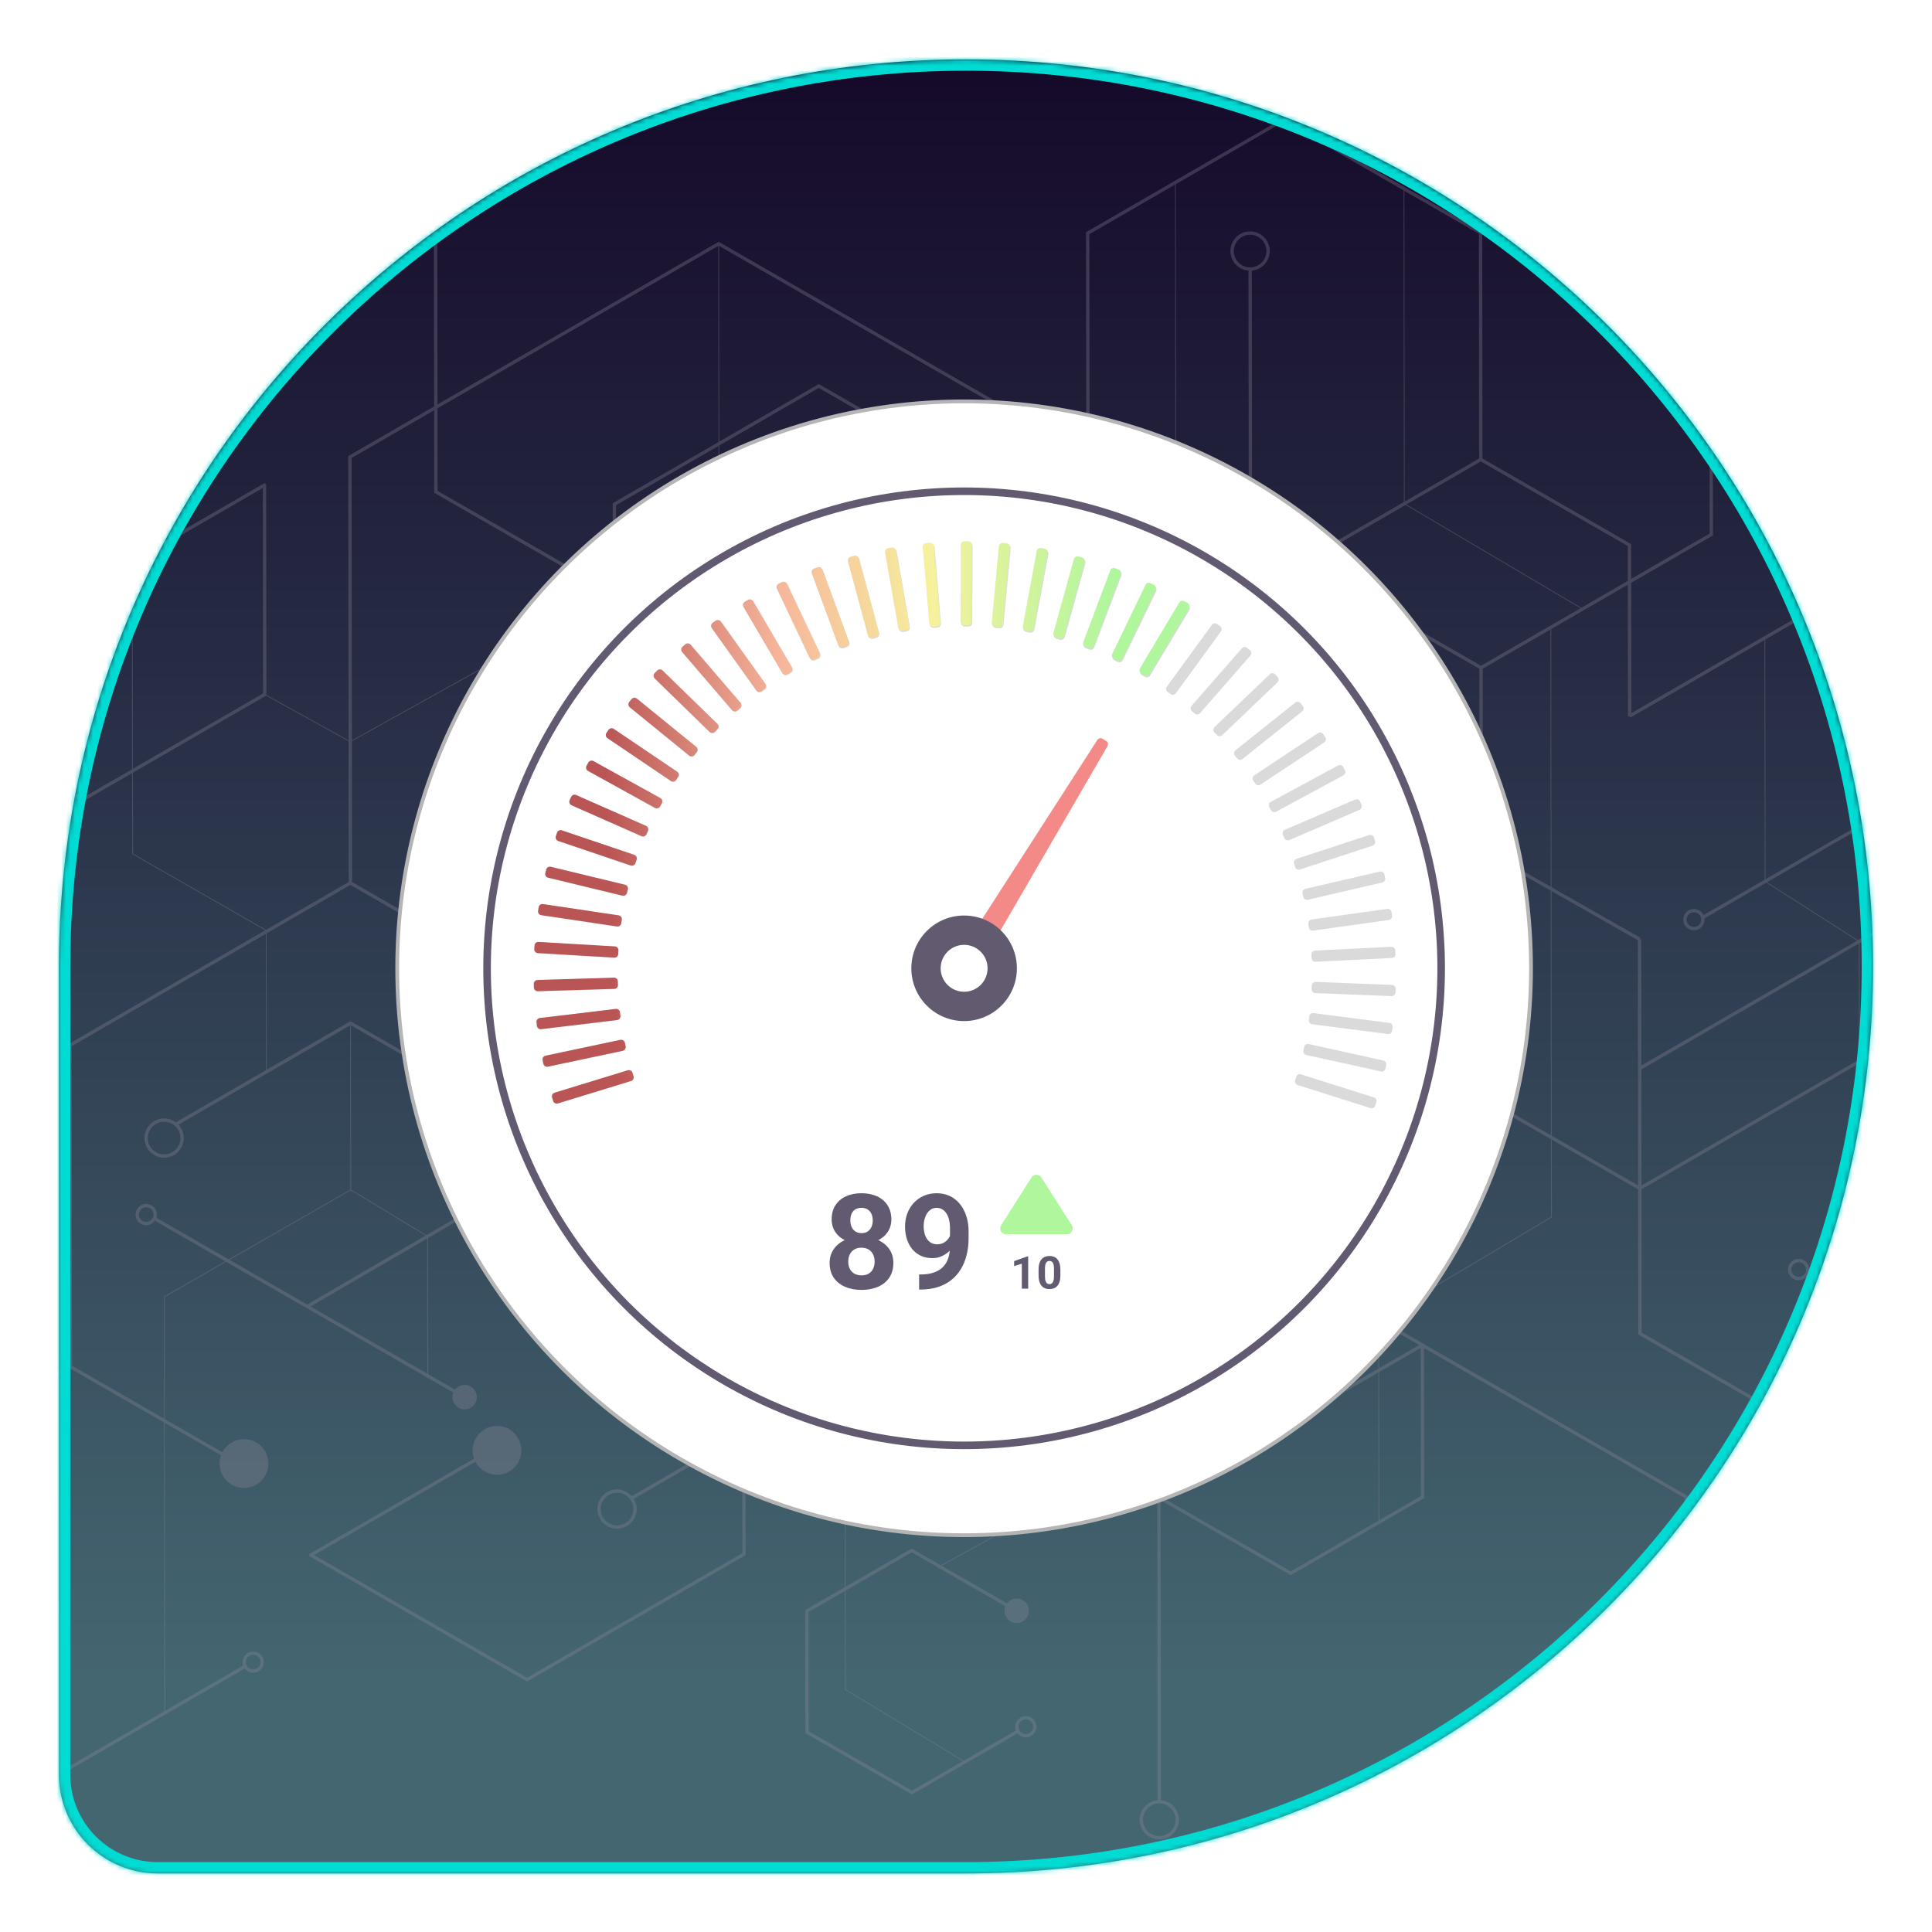
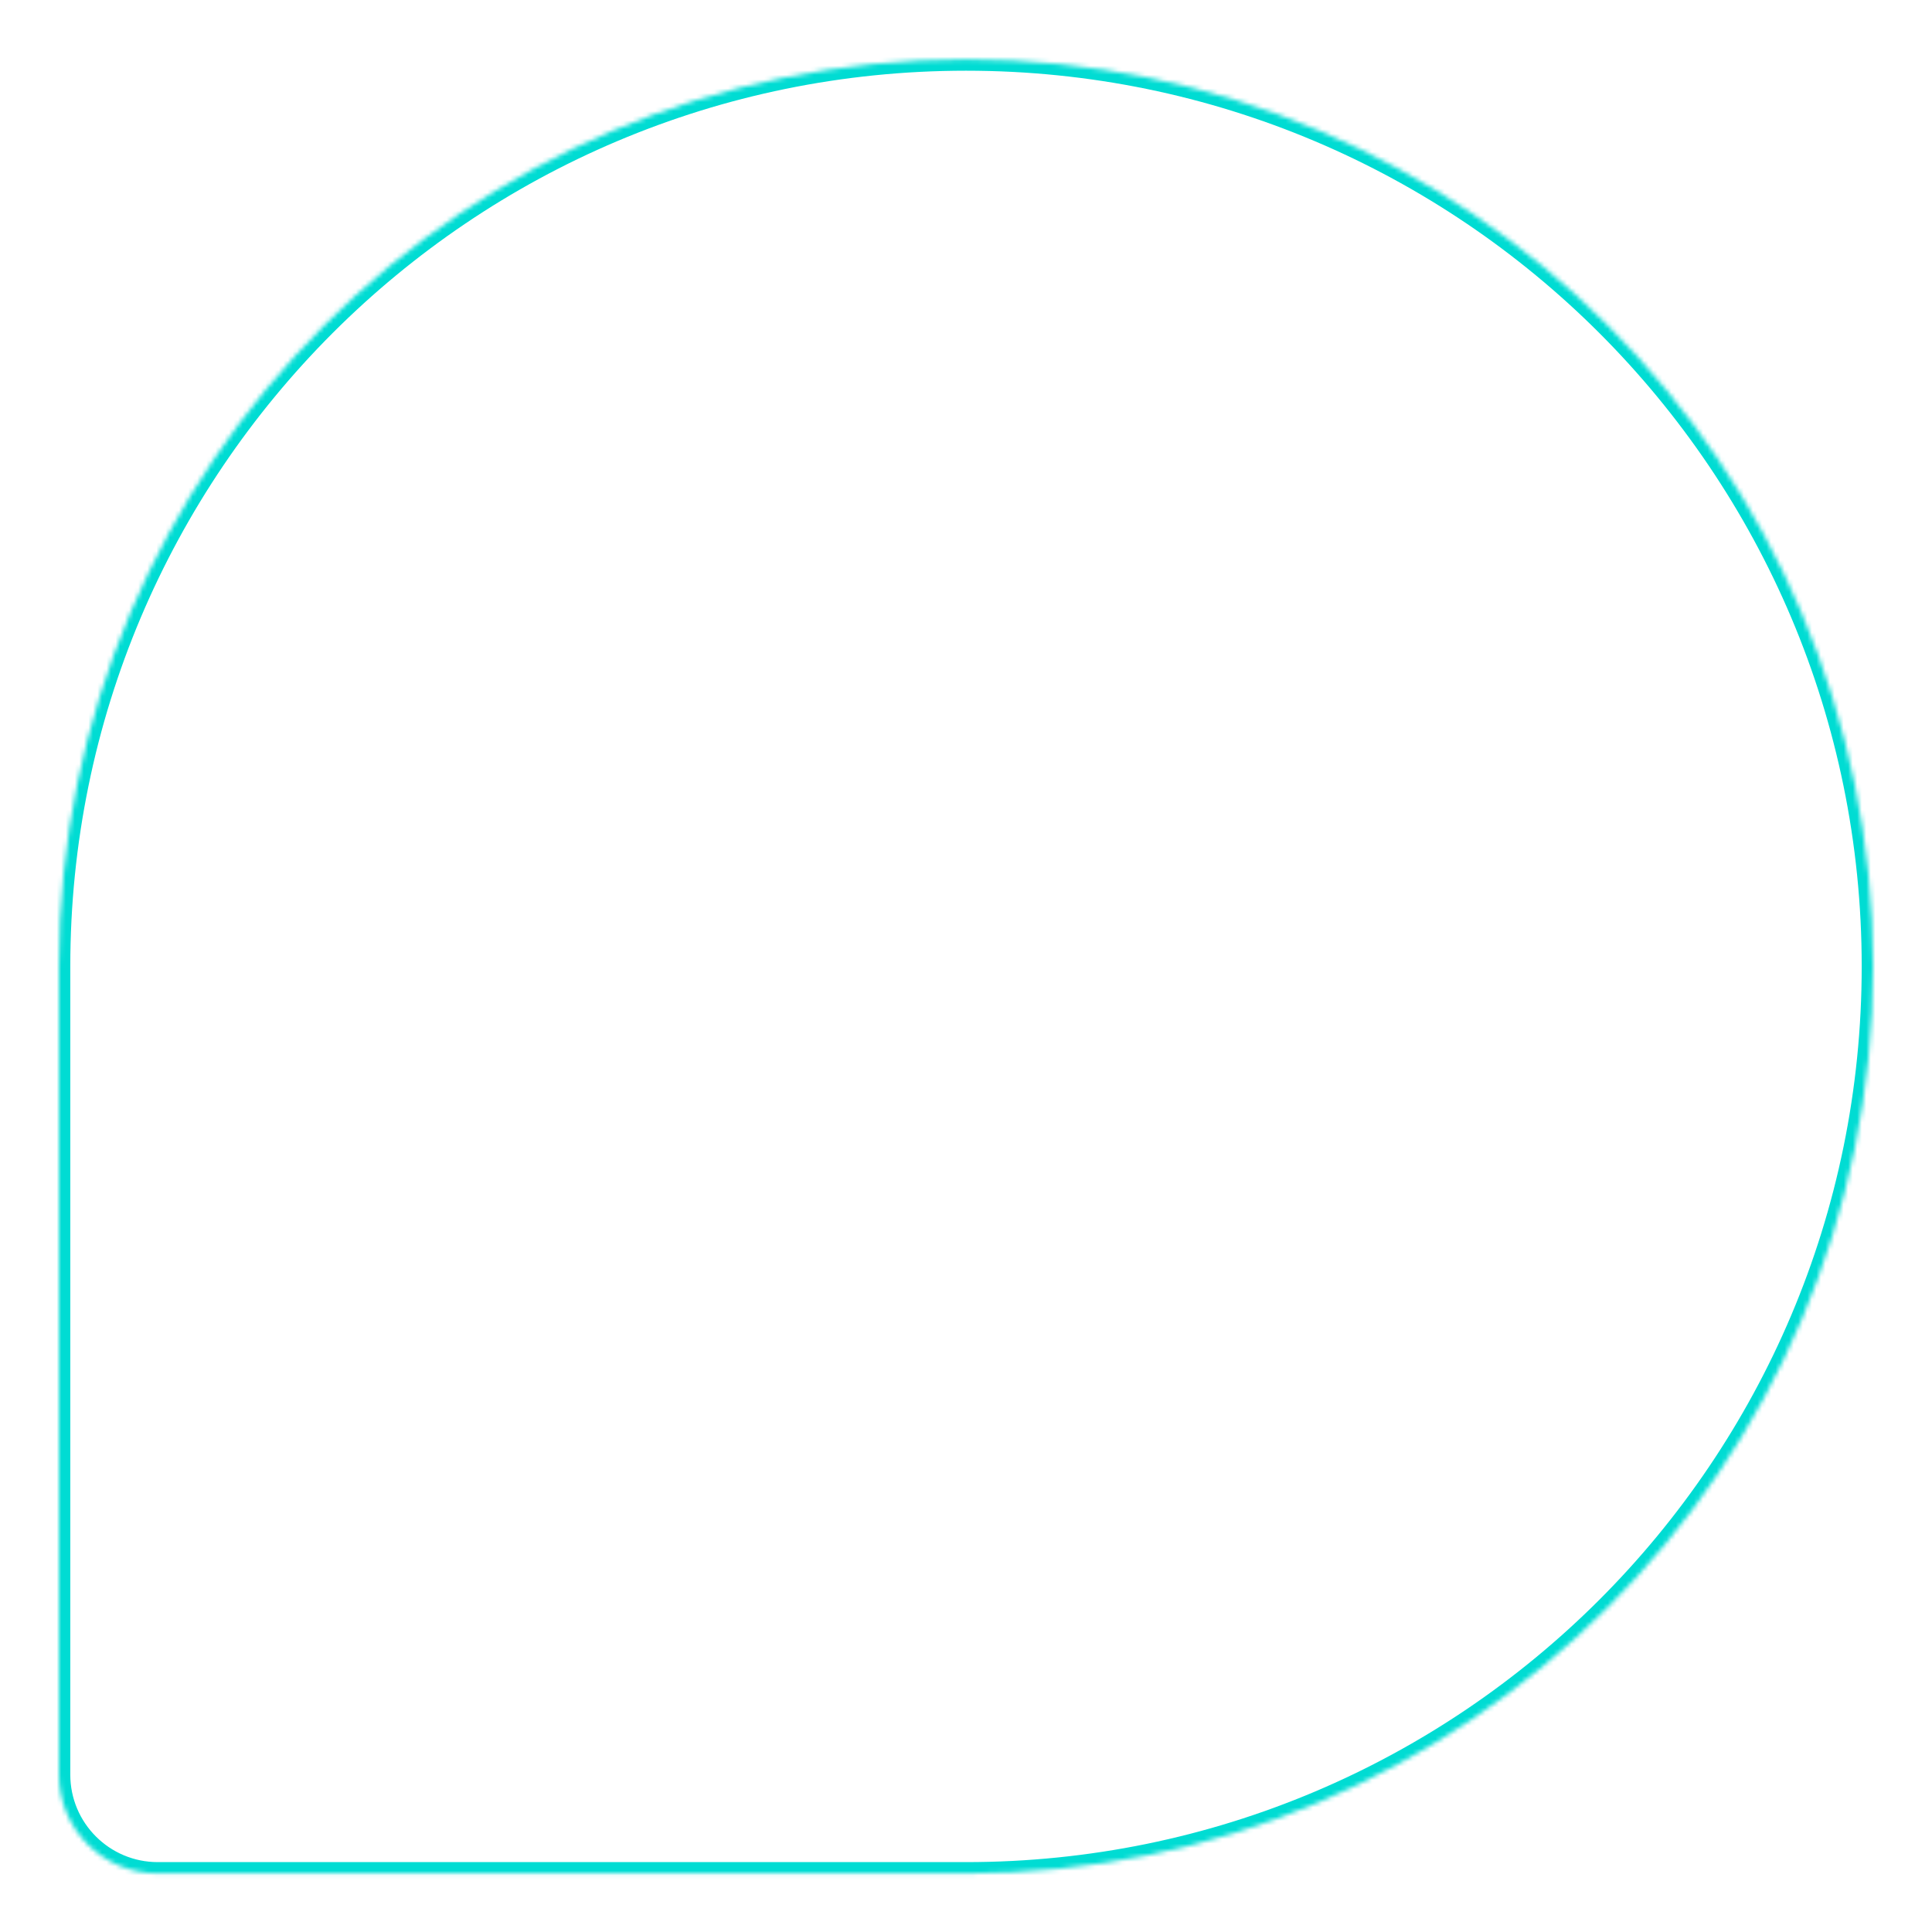
<svg xmlns="http://www.w3.org/2000/svg" width="426" height="426" viewBox="0 0 426 426" fill="none">
  <g filter="url(#filter0_d_8267_167063)">
    <g clip-path="url(#clip0_8267_167063)">
      <mask id="path-2-inside-1_8267_167063" fill="white">
-         <path d="M13 213.09C13 102.633 102.543 13.09 213 13.09V13.09C323.457 13.09 413 102.633 413 213.09V213.09C413 323.547 323.457 413.09 213 413.09H34.785C22.754 413.09 13 403.336 13 391.305V213.09Z" />
+         <path d="M13 213.09C13 102.633 102.543 13.09 213 13.09V13.09C323.457 13.09 413 102.633 413 213.09V213.09C413 323.547 323.457 413.09 213 413.09H34.785C22.754 413.09 13 403.336 13 391.305V213.09" />
      </mask>
      <path d="M13 213.09C13 102.633 102.543 13.09 213 13.09V13.09C323.457 13.09 413 102.633 413 213.09V213.09C413 323.547 323.457 413.09 213 413.09H34.785C22.754 413.09 13 403.336 13 391.305V213.09Z" fill="url(#paint0_linear_8267_167063)" />
      <path opacity="0.3" d="M516.62 292.756C516.618 291.459 515.562 290.406 514.265 290.408C512.968 290.409 511.915 291.465 511.916 292.761C511.916 293.048 511.971 293.321 512.066 293.576L436.999 337.009L392.396 311.336L421.647 295.107L437.037 303.966L475.964 281.444L475.862 281.268C476.288 281.689 476.874 281.951 477.519 281.95C478.816 281.948 479.87 280.892 479.869 279.596C479.867 278.3 478.811 277.247 477.515 277.248C476.218 277.25 475.164 278.305 475.165 279.601C475.166 280.059 475.299 280.485 475.527 280.847L437.036 303.117L410.135 287.633L410.075 234.402L419.704 228.83C420.47 230.065 421.836 230.893 423.394 230.891C425.784 230.888 427.727 228.942 427.724 226.552C427.722 224.163 425.775 222.221 423.384 222.223C420.993 222.226 419.05 224.172 419.053 226.562C419.053 227.132 419.167 227.676 419.369 228.175L410.074 233.553L410.045 207.955L467.761 174.561C468.235 174.972 468.851 175.222 469.527 175.221C471.016 175.22 472.222 174.012 472.22 172.524C472.218 171.036 471.01 169.831 469.522 169.833C468.033 169.834 466.828 171.042 466.829 172.53C466.83 173.072 466.992 173.575 467.267 173.997L409.693 207.31L389.639 194.52L412.222 181.453C413.097 183.244 414.938 184.478 417.066 184.475C420.039 184.472 422.446 182.06 422.443 179.088C422.44 176.117 420.027 173.711 417.054 173.714C414.081 173.718 411.674 176.129 411.678 179.1C411.678 179.681 411.772 180.241 411.943 180.765L389.291 193.871L389.232 141.02L398.079 135.901L436.573 158.057C436.53 158.234 436.505 158.419 436.505 158.61C436.506 159.906 437.563 160.96 438.86 160.958C440.157 160.957 441.211 159.901 441.209 158.605C441.208 157.308 440.151 156.255 438.854 156.257C438.012 156.258 437.274 156.705 436.859 157.373L398.078 135.051L397.894 135.158L359.702 157.255L359.67 128.502L377.707 118.066L377.641 59.846L389.255 66.531C389.128 66.844 389.056 67.187 389.057 67.547C389.058 69.035 390.267 70.24 391.755 70.238C393.244 70.237 394.449 69.028 394.447 67.54C394.446 66.052 393.238 64.848 391.749 64.85C390.884 64.851 390.116 65.26 389.624 65.894L363.467 50.839C363.709 50.469 363.85 50.029 363.85 49.554C363.848 48.258 362.792 47.205 361.496 47.206C360.199 47.208 359.145 48.263 359.146 49.56C359.148 50.856 360.204 51.909 361.501 51.908C362.052 51.907 362.558 51.715 362.959 51.395L376.905 59.422L376.971 117.642L359.669 127.653L359.66 119.971L359.477 119.865L326.877 101.101L326.82 51.113L326.636 51.007L283.113 25.956L282.929 26.062L239.462 51.212L239.517 99.964L158.466 53.312L158.282 53.419L96.457 89.19L96.391 30.907C98.61 30.716 100.357 28.852 100.354 26.587C100.352 24.197 98.404 22.255 96.014 22.258C93.623 22.261 91.68 24.207 91.683 26.596C91.685 28.862 93.436 30.722 95.656 30.907L95.722 89.615L76.785 100.572L76.856 163.241L58.746 153.218L58.694 107.166L58.775 107.119L58.694 106.979V106.833H58.61L58.407 106.483L28.895 123.558L-10.297 100.364L17.831 84.089C18.557 85.473 20.008 86.421 21.677 86.419C24.068 86.417 26.011 84.47 26.008 82.08C26.005 79.69 24.058 77.748 21.667 77.751C19.276 77.754 17.334 79.7 17.336 82.09C17.336 82.6 17.431 83.088 17.594 83.543L17.522 83.418L-10.66 99.724L-10.731 36.8L10.644 24.433L54.636 49.753C54.373 50.388 54.228 51.083 54.229 51.812C54.233 54.784 56.645 57.191 59.618 57.187C62.591 57.184 64.998 54.772 64.995 51.8C64.991 48.829 62.579 46.423 59.606 46.426C57.625 46.429 55.897 47.5 54.964 49.093L10.643 23.583L10.459 23.69L-37.547 51.465L-37.484 107.122L-37.3 107.227L10.769 134.895L10.953 134.788L29.075 124.303L29.127 169.62L18.3 175.884L-20.978 153.276C-20.8 152.945 -20.699 152.566 -20.7 152.164C-20.701 150.868 -21.757 149.814 -23.054 149.816C-24.351 149.817 -25.405 150.873 -25.403 152.17C-25.402 153.466 -24.346 154.519 -23.049 154.518C-22.421 154.517 -21.851 154.267 -21.429 153.864L18.302 176.733L18.485 176.627L29.128 170.469L29.148 188.333L58.486 205.132L15.06 230.258L15.14 301.127L-23.101 323.253L-23.051 367.843L-22.867 367.949L15.608 390.094L53.955 367.907C54.385 368.476 55.066 368.846 55.834 368.846C57.13 368.844 58.184 367.789 58.183 366.492C58.181 365.196 57.126 364.142 55.829 364.144C54.532 364.145 53.478 365.201 53.479 366.498C53.48 366.764 53.526 367.019 53.608 367.258L36.425 377.2L36.353 313.762L48.731 320.886C48.526 321.456 48.414 322.071 48.415 322.712C48.418 325.684 50.831 328.09 53.804 328.086C56.777 328.083 59.184 325.672 59.18 322.7C59.177 319.728 56.764 317.322 53.791 317.325C51.723 317.328 49.929 318.497 49.03 320.209L36.352 312.913L36.322 285.997L49.874 278.221L94.227 303.749V303.928H94.411V303.855L99.962 307.05C99.835 307.364 99.763 307.707 99.763 308.066C99.765 309.554 100.973 310.758 102.462 310.757C103.951 310.755 105.156 309.548 105.154 308.06C105.153 306.572 103.944 305.368 102.455 305.369C101.59 305.37 100.823 305.78 100.33 306.414L94.41 303.006L94.376 272.979L116.103 260.316L138.853 273.41L138.882 299.075C137.568 299.257 136.556 300.381 136.557 301.744C136.559 303.232 137.767 304.437 139.256 304.435C140.744 304.434 141.949 303.226 141.948 301.738C141.947 300.375 140.932 299.252 139.618 299.074L139.589 273.834L163.619 287.665L163.651 315.811L139.316 329.891C138.519 328.981 137.352 328.404 136.051 328.405C133.66 328.408 131.717 330.354 131.72 332.744C131.723 335.134 133.67 337.076 136.061 337.073C138.451 337.07 140.394 335.124 140.391 332.734C140.391 331.911 140.154 331.143 139.753 330.487L163.652 316.66L163.681 342.472L116.226 369.928L69.252 342.892L104.823 322.31C105.726 324.021 107.523 325.186 109.593 325.184C112.566 325.181 114.973 322.769 114.969 319.798C114.966 316.826 112.553 314.42 109.58 314.424C106.607 314.427 104.2 316.838 104.204 319.81C104.204 320.45 104.318 321.064 104.524 321.634L68.157 342.675L68.283 342.893L68.158 343.11L116.227 370.778L164.417 342.896L164.387 316.235L186.227 303.599L186.279 349.971L177.544 355.026L177.575 382.146L201.088 395.68L224.356 382.217C224.788 382.752 225.448 383.095 226.188 383.094C227.485 383.092 228.539 382.037 228.537 380.74C228.536 379.444 227.48 378.391 226.183 378.392C224.886 378.394 223.832 379.449 223.833 380.746C223.834 381.04 223.891 381.32 223.99 381.579L212.5 388.227L186.488 372.476L186.464 350.715L201.028 342.288L221.676 354.173C221.548 354.486 221.477 354.829 221.477 355.188C221.479 356.676 222.687 357.881 224.176 357.879C225.664 357.878 226.869 356.67 226.868 355.182C226.867 353.694 225.658 352.489 224.17 352.491C223.305 352.492 222.537 352.902 222.044 353.536L207.632 345.24L245.111 324.625L255.172 330.415L255.247 396.942C253.028 397.133 251.281 398.997 251.284 401.262C251.287 403.652 253.233 405.594 255.624 405.591C258.015 405.588 259.958 403.642 259.955 401.252C259.953 398.987 258.202 397.127 255.983 396.942L255.908 330.802L284.622 347.33L314.034 330.312L313.997 297.229L371.426 330.284L371.501 396.824C370.379 397.003 369.518 397.975 369.52 399.146C369.521 400.442 370.577 401.495 371.874 401.494C373.171 401.492 374.225 400.437 374.224 399.141C374.222 397.97 373.359 397 372.237 396.824L372.221 382.45L392.086 370.636L392.02 311.968L436.999 337.858L512.426 294.216C512.858 294.76 513.524 295.11 514.271 295.109C515.568 295.108 516.621 294.052 516.62 292.756ZM224.569 380.745C224.568 379.854 225.292 379.129 226.183 379.128C227.074 379.127 227.8 379.851 227.801 380.741C227.802 381.632 227.078 382.358 226.187 382.359C225.296 382.36 224.57 381.635 224.569 380.745ZM139.656 332.735C139.658 334.719 138.044 336.335 136.06 336.338C134.075 336.34 132.458 334.727 132.456 332.743C132.453 330.759 134.066 329.143 136.051 329.14C138.036 329.138 139.653 330.751 139.656 332.735ZM54.215 366.497C54.214 365.606 54.938 364.88 55.829 364.879C56.72 364.878 57.446 365.603 57.447 366.493C57.448 367.384 56.724 368.109 55.833 368.11C54.942 368.111 54.216 367.387 54.215 366.497ZM-21.436 152.165C-21.435 152.433 -21.501 152.685 -21.617 152.908L-21.645 152.892L-21.844 153.237C-22.14 153.57 -22.57 153.782 -23.05 153.782C-23.941 153.783 -24.667 153.059 -24.668 152.169C-24.669 151.278 -23.944 150.552 -23.053 150.551C-22.162 150.55 -21.436 151.274 -21.436 152.165ZM18.072 82.089C18.069 80.105 19.683 78.489 21.668 78.486C23.653 78.484 25.269 80.097 25.272 82.081C25.274 84.065 23.661 85.681 21.676 85.683C19.691 85.686 18.074 84.074 18.072 82.089ZM28.712 123.663L10.768 134.046L-36.749 106.696L-36.811 51.889L-10.915 36.906L-10.844 99.83L-22.246 106.427C-22.666 106.04 -23.225 105.802 -23.84 105.803C-25.137 105.804 -26.19 106.86 -26.189 108.156C-26.187 109.452 -25.131 110.506 -23.834 110.504C-22.537 110.503 -21.483 109.448 -21.485 108.151C-21.485 107.737 -21.595 107.348 -21.784 107.01L-10.48 100.469L28.712 123.663ZM-23.835 109.769C-24.726 109.77 -25.452 109.046 -25.453 108.156C-25.454 107.265 -24.73 106.539 -23.839 106.538C-22.948 106.537 -22.222 107.261 -22.221 108.152C-22.22 109.042 -22.944 109.768 -23.835 109.769ZM363.114 49.555C363.115 50.446 362.391 51.171 361.5 51.172C360.609 51.173 359.883 50.449 359.882 49.559C359.881 48.668 360.606 47.943 361.497 47.941C362.388 47.941 363.113 48.664 363.114 49.555ZM437.241 158.609C437.24 157.718 437.964 156.993 438.855 156.992C439.746 156.991 440.472 157.715 440.473 158.606C440.474 159.496 439.75 160.222 438.859 160.223C437.968 160.224 437.242 159.5 437.241 158.609ZM419.789 226.561C419.786 224.577 421.399 222.961 423.384 222.958C425.369 222.956 426.986 224.569 426.989 226.553C426.991 228.537 425.377 230.153 423.393 230.155C421.408 230.158 419.791 228.545 419.789 226.561ZM475.901 279.601C475.9 278.71 476.624 277.985 477.515 277.984C478.406 277.983 479.132 278.707 479.133 279.597C479.134 280.488 478.41 281.213 477.519 281.214C476.628 281.215 475.902 280.492 475.901 279.601ZM371.87 397.528C372.761 397.527 373.487 398.251 373.488 399.142C373.489 400.032 372.765 400.757 371.874 400.758C370.983 400.759 370.257 400.036 370.256 399.145C370.255 398.254 370.979 397.529 371.87 397.528ZM313.812 296.238L304.452 290.85L342.184 268.423L342.164 251.286L361.211 262.249L361.247 294.256L361.431 294.362L391.835 311.862L391.902 370.532L372.221 382.236L372.162 329.859L371.977 329.753L313.996 296.38V296.343L313.812 296.238ZM342.163 250.437L342.102 196.476L361.149 207.308L361.21 261.4L342.163 250.437ZM304.102 302.529L313.262 297.23L313.298 329.889L304.139 335.188L304.102 302.529ZM304.09 291.49L312.925 296.575L304.102 301.68L304.09 291.49ZM256.307 330.184L303.919 302.635L303.956 335.294L284.621 346.481L256.307 330.184ZM255.616 397.659C257.601 397.656 259.217 399.269 259.22 401.253C259.222 403.237 257.608 404.853 255.623 404.856C253.638 404.858 252.022 403.245 252.019 401.261C252.017 399.277 253.631 397.661 255.616 397.659ZM245.446 288.562L325.976 241.968L341.98 251.18L342 268.318L304.269 290.744L284.546 279.392L257.626 294.968C257.132 294.334 256.364 293.926 255.498 293.927C254.01 293.929 252.805 295.137 252.806 296.625C252.807 298.113 254.016 299.317 255.504 299.316C256.993 299.314 258.198 298.106 258.197 296.618C258.196 296.259 258.124 295.917 257.996 295.603L284.547 280.241L303.906 291.384L303.918 301.786L255.539 329.778L245.486 323.992L245.446 288.562ZM341.918 196.372L341.979 250.331L326.711 241.543L327.035 241.356L326.975 187.873L341.918 196.372ZM326.974 187.026L326.929 147.446L341.854 138.81L341.917 195.525L326.974 187.026ZM303.009 196.361L283.406 185.955L283.335 122.778L326.193 147.446L326.237 186.607L303.83 173.864L303.72 174.057L303.706 161.817C305.925 161.627 307.672 159.763 307.669 157.498C307.666 155.108 305.719 153.166 303.329 153.169C300.938 153.171 298.995 155.118 298.998 157.508C299 159.773 300.751 161.633 302.97 161.818L303.009 196.361ZM299.733 157.507C299.731 155.523 301.344 153.907 303.329 153.904C305.314 153.902 306.931 155.514 306.933 157.498C306.936 159.483 305.322 161.099 303.337 161.101C301.352 161.104 299.736 159.491 299.733 157.507ZM326.238 187.454L326.262 208.705L303.746 196.752L303.72 174.648L326.238 187.454ZM326.262 208.914L326.298 240.932L325.975 241.119L303.781 228.345L303.746 196.96L326.262 208.914ZM245.417 262.539L303.414 228.982L325.24 241.544L245.445 287.713L245.417 262.539ZM197.466 296.352L197.426 261.029L245.262 288.562L245.302 323.886L197.466 296.352ZM219.906 247.961L197.241 259.743L197.241 260.073L164.302 241.114L164.282 223.096L186.77 210.084L186.791 228.901L186.976 229.007L219.906 247.961ZM183.479 157.638C183.476 155.654 185.09 154.038 187.075 154.036C189.06 154.033 190.677 155.646 190.679 157.63C190.682 159.614 189.068 161.23 187.083 161.232C185.098 161.235 183.481 159.622 183.479 157.638ZM220.095 248.07L245.233 262.539L245.261 287.713L197.425 260.18L197.425 259.855L220.095 248.07ZM186.463 349.865L186.411 303.492L197.375 297.149L244.924 324.517L207.446 345.133L201.027 341.439L186.463 349.865ZM186.28 350.821L186.304 372.58L212.318 388.333L201.087 394.831L178.31 381.721L178.281 355.449L186.28 350.821ZM151.04 248.958L163.66 241.594L163.751 241.646L197.242 260.923L197.282 296.353L164.386 315.386L164.354 287.239L164.17 287.133L151.074 279.596L151.04 248.958ZM77.627 194.482L77.592 163.451L135.117 131.412L135.15 160.569C133.835 160.75 132.823 161.875 132.825 163.237C132.826 164.725 134.035 165.93 135.523 165.929C137.012 165.927 138.217 164.72 138.216 163.232C138.214 161.869 137.2 160.747 135.885 160.568L135.853 131.739L163.461 147.63L163.545 222.247L104.197 188.088C104.511 187.647 104.696 187.11 104.696 186.528C104.694 185.04 103.486 183.835 101.997 183.837C100.509 183.838 99.303 185.046 99.305 186.534C99.306 188.022 100.515 189.226 102.004 189.225C102.637 189.224 103.218 189.004 103.678 188.637L163.546 223.096L163.567 241.435L150.855 248.852L150.89 279.49L139.588 272.985L139.54 230.117L139.356 230.011L77.627 194.482ZM68.474 288.078L94.193 273.087L94.226 302.9L68.474 288.078ZM50.613 277.797L77.335 262.464L93.835 272.444L67.739 287.655L50.613 277.797ZM15.71 301.88L36.169 313.656L36.241 377.306L15.607 389.245L-22.315 367.417L-22.365 323.677L15.306 301.88L15.71 301.88ZM58.611 205.909L58.645 235.969L38.772 247.467C38.048 246.928 37.155 246.606 36.186 246.607C33.795 246.61 31.853 248.556 31.855 250.946C31.858 253.335 33.805 255.278 36.196 255.275C38.587 255.272 40.53 253.326 40.527 250.936C40.525 249.793 40.076 248.756 39.35 247.982L77.203 226.081L77.244 262.304L50.428 277.691L34.486 268.515C34.556 268.292 34.594 268.056 34.594 267.81C34.593 266.514 33.536 265.461 32.239 265.462C30.942 265.464 29.889 266.519 29.89 267.815C29.892 269.112 30.948 270.165 32.245 270.164C33.033 270.163 33.73 269.771 34.156 269.174L49.69 278.114L36.138 285.891L36.169 312.807L15.876 301.126L15.796 230.681L58.611 205.909ZM32.243 269.428C31.352 269.429 30.627 268.705 30.625 267.815C30.625 266.924 31.349 266.199 32.24 266.198C33.131 266.197 33.857 266.92 33.858 267.811C33.859 268.701 33.135 269.427 32.243 269.428ZM39.791 250.937C39.793 252.921 38.18 254.537 36.195 254.539C34.21 254.542 32.593 252.929 32.591 250.945C32.589 248.961 34.202 247.345 36.187 247.342C38.172 247.34 39.788 248.953 39.791 250.937ZM58.01 152.908L29.311 169.513L29.259 124.197L57.959 107.591L58.01 152.908ZM76.892 194.482L58.67 205.025L29.331 188.227L29.311 170.363L58.661 153.382L76.856 163.452L76.892 194.482ZM77.26 195.119L138.804 230.542L138.852 272.561L116.1 259.466L115.916 259.573L94.016 272.338L77.428 262.305L77.387 226.08L115.839 248.212C115.763 248.443 115.721 248.689 115.721 248.945C115.723 250.241 116.779 251.294 118.076 251.292C119.373 251.291 120.426 250.236 120.425 248.939C120.423 247.643 119.368 246.589 118.071 246.591C117.292 246.592 116.603 246.974 116.176 247.558L77.294 225.178L58.828 235.862L58.794 205.803L77.26 195.119ZM118.072 247.326C118.963 247.325 119.689 248.05 119.69 248.94C119.691 249.831 118.966 250.556 118.075 250.557C117.184 250.558 116.458 249.834 116.457 248.944C116.456 248.053 117.181 247.327 118.072 247.326ZM96.022 30.19C94.037 30.192 92.421 28.58 92.418 26.596C92.416 24.611 94.029 22.996 96.014 22.993C97.999 22.991 99.616 24.603 99.618 26.588C99.621 28.572 98.007 30.188 96.022 30.19ZM135.016 131.258L77.592 163.24L77.522 100.996L95.723 90.465L95.743 108.653L95.927 108.758L135.016 131.258ZM158.424 97.472L135.093 110.971L135.115 130.466L96.479 108.227L96.458 90.039L158.375 54.215L158.424 97.472ZM190.572 131.518L163.828 146.993L135.852 130.89L135.83 111.395L158.425 98.321L158.44 111.667L158.483 111.694L190.572 131.518ZM158.624 111.564L158.609 98.215L180.532 85.53L225.292 111.294V111.43L190.752 131.414L158.624 111.564ZM259.271 202.364L220.633 225.508L207.014 217.67C207.248 217.304 207.385 216.871 207.384 216.405C207.383 215.109 206.327 214.055 205.03 214.057C203.733 214.058 202.679 215.114 202.681 216.41C202.682 217.707 203.738 218.76 205.035 218.758C205.596 218.758 206.11 218.56 206.514 218.231L220.271 226.149L220.295 247.337L187.527 228.476L187.506 209.658L225.674 187.574C226.107 188.093 226.758 188.425 227.486 188.424C228.783 188.423 229.836 187.367 229.835 186.07C229.833 184.774 228.777 183.721 227.48 183.723C226.183 183.724 225.129 184.779 225.131 186.076C225.131 186.382 225.192 186.673 225.3 186.942L187.505 208.809L187.452 161.948C189.67 161.758 191.417 159.895 191.415 157.629C191.412 155.239 189.465 153.297 187.074 153.3C184.683 153.303 182.74 155.249 182.743 157.639C182.745 159.904 184.497 161.764 186.716 161.949L186.769 209.235L164.281 222.246L164.197 147.629L225.293 112.279L225.348 160.467C224.034 160.649 223.022 161.773 223.023 163.136C223.024 164.624 224.233 165.828 225.721 165.827C227.21 165.825 228.415 164.618 228.414 163.13C228.412 161.767 227.398 160.645 226.083 160.466L226.028 111.853L231.384 108.755C231.786 109.479 232.558 109.97 233.444 109.969C234.741 109.967 235.794 108.912 235.793 107.616C235.791 106.319 234.736 105.266 233.439 105.267C232.142 105.269 231.088 106.325 231.089 107.621C231.089 107.768 231.105 107.912 231.131 108.052L226.027 111.004V110.868L225.843 110.762L180.531 84.681L180.347 84.788L158.608 97.366L158.559 54.215L239.518 100.813L239.519 101.412L239.621 191.845C238.307 192.026 237.295 193.151 237.296 194.514C237.298 196.002 238.506 197.206 239.995 197.205C241.484 197.203 242.689 195.995 242.687 194.507C242.686 193.145 241.671 192.022 240.357 191.844L240.255 101.411L240.253 100.388L240.199 51.636L259.088 40.706L259.271 202.364ZM233.44 106.003C234.331 106.002 235.056 106.726 235.057 107.617C235.058 108.507 234.334 109.233 233.443 109.234C232.552 109.235 231.826 108.511 231.825 107.62C231.824 106.73 232.549 106.004 233.44 106.003ZM227.481 184.458C228.372 184.457 229.098 185.181 229.099 186.071C229.1 186.962 228.376 187.688 227.485 187.689C226.594 187.69 225.868 186.965 225.867 186.075C225.866 185.184 226.59 184.459 227.481 184.458ZM205.034 218.023C204.143 218.024 203.417 217.3 203.416 216.409C203.415 215.519 204.14 214.793 205.031 214.792C205.922 214.791 206.648 215.515 206.649 216.406C206.65 217.297 205.925 218.022 205.034 218.023ZM309.552 110.701L293.851 119.785C293.435 119.418 292.891 119.194 292.295 119.195C290.998 119.196 289.944 120.252 289.946 121.548C289.947 122.844 291.003 123.898 292.3 123.896C293.597 123.895 294.651 122.839 294.65 121.543C294.649 121.111 294.529 120.708 294.325 120.36L309.917 111.339L348.497 134.116L326.56 146.809L276.084 117.756L276.019 59.673C278.238 59.482 279.984 57.618 279.982 55.353C279.98 52.963 278.032 51.021 275.641 51.024C273.25 51.026 271.307 52.973 271.31 55.363C271.313 57.628 273.064 59.488 275.283 59.674L275.349 118.181L275.533 118.287L283.151 122.672L283.223 186.066L283.272 186.091L303.009 196.57L303.046 228.346L245.324 261.743L220.479 247.442L220.455 226.255L245.3 240.555L279.091 221.004C280.077 222.277 281.621 223.097 283.357 223.096C286.33 223.092 288.737 220.68 288.733 217.709C288.73 214.737 286.317 212.331 283.344 212.335C280.371 212.338 277.964 214.749 277.968 217.721C277.969 218.693 278.229 219.604 278.682 220.391L245.299 239.706L220.815 225.614L259.455 202.467L259.272 40.599L283.114 26.805L309.475 41.978L309.552 110.701ZM272.046 55.362C272.044 53.378 273.657 51.762 275.642 51.759C277.627 51.757 279.244 53.37 279.246 55.354C279.249 57.338 277.635 58.954 275.65 58.956C273.665 58.959 272.049 57.346 272.046 55.362ZM292.3 123.161C291.409 123.162 290.683 122.438 290.682 121.547C290.681 120.657 291.405 119.931 292.296 119.93C293.187 119.929 293.913 120.653 293.914 121.544C293.915 122.435 293.191 123.16 292.3 123.161ZM326.141 101.102L309.736 110.594L309.659 42.084L326.085 51.538L326.141 101.102ZM358.934 128.078L348.68 134.01L310.099 111.234L326.51 101.739L358.925 120.397L358.934 128.078ZM409.514 207.413L361.916 234.953L361.885 207.094L361.517 207.094L361.699 206.774L342.101 195.63L342.037 138.704L358.935 128.927L358.968 157.998L359.396 157.997L359.52 158.211L389.048 141.126L389.107 193.977L375.626 201.777C375.249 200.979 374.437 200.425 373.498 200.426C372.201 200.428 371.147 201.483 371.149 202.78C371.15 204.076 372.206 205.129 373.503 205.128C374.8 205.127 375.854 204.071 375.852 202.774C375.852 202.684 375.846 202.594 375.836 202.506L389.46 194.624L409.514 207.413ZM373.502 204.393C372.611 204.393 371.885 203.67 371.884 202.779C371.883 201.889 372.608 201.163 373.499 201.162C374.389 201.161 375.116 201.885 375.117 202.775C375.118 203.666 374.393 204.392 373.502 204.393ZM409.89 233.659L361.946 261.399L361.917 235.802L409.861 208.062L409.89 233.659ZM392.21 311.229L361.983 293.831L361.947 262.248L409.891 234.508L409.951 287.527L398.679 281.04C398.856 280.71 398.957 280.333 398.956 279.933C398.955 278.636 397.899 277.583 396.602 277.585C395.305 277.586 394.251 278.642 394.253 279.938C394.254 281.234 395.311 282.288 396.607 282.286C397.237 282.286 397.808 282.034 398.23 281.629L421.46 295.001L392.21 311.229ZM396.606 281.551C395.715 281.552 394.989 280.828 394.988 279.937C394.987 279.046 395.712 278.321 396.603 278.32C397.494 278.319 398.22 279.043 398.221 279.934C398.222 280.824 397.497 281.55 396.606 281.551ZM515.884 292.757C515.885 293.647 515.161 294.373 514.27 294.374C513.379 294.375 512.653 293.651 512.652 292.76C512.651 291.87 513.375 291.144 514.266 291.143C515.157 291.142 515.883 291.866 515.884 292.757Z" fill="#938E9D" />
      <circle cx="212.585" cy="213.508" r="125" fill="white" stroke="#B5B5B5" stroke-width="0.833" />
      <circle cx="212.585" cy="213.509" r="105.189" stroke="#625A70" stroke-width="1.667" />
      <path fill-rule="evenodd" clip-rule="evenodd" d="M211.998 120.435C212.001 119.974 212.376 119.603 212.836 119.606L213.64 119.611C214.1 119.613 214.471 119.988 214.468 120.449L214.374 137.307C214.371 137.768 213.996 138.139 213.536 138.136L212.732 138.131C212.272 138.129 211.901 137.754 211.904 137.293L211.998 120.435ZM204.369 119.973C203.91 120.011 203.57 120.414 203.608 120.873L205.015 137.673C205.053 138.131 205.456 138.472 205.915 138.434L206.715 138.367C207.174 138.328 207.515 137.925 207.476 137.467L206.07 120.667C206.031 120.208 205.628 119.867 205.17 119.906L204.369 119.973ZM195.291 122.055C195.211 121.601 195.515 121.169 195.968 121.09L196.76 120.952C197.213 120.873 197.645 121.177 197.724 121.63L200.62 138.238C200.699 138.692 200.396 139.124 199.943 139.203L199.151 139.341C198.698 139.42 198.266 139.116 198.187 138.663L195.291 122.055ZM187.703 122.95C187.258 123.069 186.995 123.526 187.114 123.971L191.477 140.255C191.596 140.7 192.053 140.964 192.498 140.845L193.274 140.637C193.718 140.518 193.982 140.061 193.863 139.616L189.5 123.332C189.381 122.887 188.924 122.623 188.479 122.742L187.703 122.95ZM179.14 126.61C178.982 126.178 179.204 125.699 179.636 125.541L180.391 125.265C180.823 125.106 181.302 125.329 181.46 125.761L187.255 141.592C187.414 142.024 187.192 142.503 186.759 142.661L186.005 142.937C185.573 143.096 185.094 142.874 184.936 142.441L179.14 126.61ZM171.829 128.838C171.413 129.034 171.234 129.53 171.43 129.946L178.612 145.199C178.808 145.616 179.305 145.794 179.721 145.598L180.448 145.256C180.864 145.06 181.043 144.563 180.847 144.147L173.665 128.894C173.469 128.478 172.972 128.299 172.556 128.495L171.829 128.838ZM164.05 133.956C163.818 133.559 163.951 133.048 164.349 132.816L165.042 132.411C165.439 132.178 165.95 132.312 166.182 132.709L174.693 147.262C174.925 147.659 174.792 148.17 174.395 148.402L173.701 148.808C173.304 149.04 172.793 148.906 172.561 148.509L164.05 133.956ZM157.248 137.448C156.873 137.715 156.785 138.236 157.052 138.611L166.824 152.348C167.091 152.723 167.611 152.811 167.987 152.544L168.641 152.078C169.016 151.812 169.104 151.291 168.837 150.916L159.064 137.179C158.798 136.804 158.277 136.716 157.902 136.983L157.248 137.448ZM150.499 143.864C150.2 143.515 150.241 142.988 150.591 142.689L151.201 142.167C151.551 141.868 152.077 141.909 152.376 142.259L163.333 155.072C163.632 155.422 163.591 155.948 163.241 156.247L162.631 156.769C162.281 157.068 161.755 157.027 161.456 156.677L150.499 143.864ZM144.431 148.508C144.109 148.837 144.115 149.364 144.444 149.686L156.498 161.473C156.827 161.795 157.355 161.789 157.677 161.46L158.238 160.885C158.56 160.556 158.554 160.029 158.225 159.707L146.171 147.92C145.842 147.598 145.315 147.604 144.993 147.933L144.431 148.508ZM138.923 156.019C138.567 155.727 138.514 155.202 138.805 154.846L139.313 154.224C139.604 153.868 140.129 153.815 140.486 154.106L153.541 164.773C153.897 165.064 153.95 165.589 153.659 165.946L153.151 166.568C152.86 166.924 152.335 166.977 151.978 166.686L138.923 156.019ZM133.775 161.66C133.516 162.041 133.616 162.559 133.997 162.817L147.95 172.28C148.33 172.538 148.849 172.439 149.107 172.058L149.558 171.393C149.816 171.012 149.717 170.494 149.336 170.236L135.383 160.773C135.002 160.515 134.484 160.614 134.226 160.995L133.775 161.66ZM129.687 170.029C129.285 169.806 129.14 169.299 129.363 168.896L129.753 168.194C129.976 167.791 130.484 167.646 130.886 167.87L145.626 176.053C146.028 176.276 146.173 176.783 145.95 177.186L145.56 177.888C145.337 178.291 144.829 178.436 144.427 178.212L129.687 170.029ZM125.615 176.497C125.428 176.918 125.618 177.41 126.039 177.597L141.448 184.435C141.869 184.622 142.361 184.432 142.548 184.012L142.874 183.277C143.061 182.857 142.871 182.364 142.45 182.178L127.041 175.339C126.62 175.153 126.128 175.342 125.941 175.763L125.615 176.497ZM123.08 185.458C122.644 185.309 122.412 184.835 122.56 184.4L122.819 183.639C122.968 183.204 123.441 182.971 123.877 183.12L139.834 188.559C140.27 188.708 140.503 189.181 140.354 189.617L140.095 190.377C139.947 190.813 139.473 191.046 139.037 190.897L123.08 185.458ZM120.223 192.546C120.114 192.993 120.388 193.444 120.835 193.553L137.213 197.551C137.661 197.66 138.111 197.386 138.221 196.939L138.411 196.158C138.52 195.711 138.246 195.26 137.799 195.151L121.421 191.153C120.974 191.044 120.523 191.318 120.414 191.765L120.223 192.546ZM119.314 201.813C118.859 201.744 118.546 201.319 118.615 200.864L118.735 200.07C118.804 199.615 119.229 199.302 119.684 199.37L136.353 201.894C136.808 201.963 137.121 202.388 137.052 202.843L136.932 203.637C136.863 204.092 136.438 204.405 135.983 204.337L119.314 201.813ZM117.757 209.297C117.729 209.756 118.078 210.152 118.538 210.18L135.365 211.21C135.825 211.238 136.22 210.888 136.248 210.429L136.297 209.627C136.325 209.167 135.976 208.772 135.516 208.744L118.689 207.714C118.229 207.686 117.834 208.036 117.806 208.495L117.757 209.297ZM118.51 218.577C118.05 218.59 117.666 218.228 117.653 217.768L117.631 216.965C117.618 216.505 117.98 216.121 118.441 216.108L135.293 215.636C135.753 215.623 136.136 215.986 136.149 216.446L136.172 217.249C136.185 217.709 135.822 218.093 135.362 218.105L118.51 218.577ZM118.302 226.218C118.356 226.675 118.77 227.002 119.227 226.948L135.97 224.978C136.428 224.924 136.754 224.51 136.701 224.053L136.607 223.255C136.553 222.798 136.139 222.471 135.682 222.525L118.938 224.495C118.481 224.549 118.154 224.963 118.208 225.42L118.302 226.218ZM120.69 235.218C120.239 235.313 119.798 235.024 119.703 234.573L119.539 233.787C119.444 233.337 119.733 232.895 120.184 232.801L136.685 229.348C137.136 229.254 137.577 229.542 137.672 229.993L137.836 230.779C137.931 231.23 137.642 231.671 137.191 231.766L120.69 235.218ZM122.881 243.329C122.441 243.463 121.975 243.215 121.841 242.774L121.607 242.006C121.473 241.565 121.721 241.1 122.162 240.966L138.291 236.058C138.731 235.924 139.196 236.172 139.33 236.612L139.564 237.381C139.698 237.821 139.45 238.287 139.01 238.421L122.881 243.329ZM221.302 119.994C220.844 119.951 220.437 120.287 220.393 120.745L218.799 137.528C218.755 137.986 219.091 138.393 219.549 138.437L220.349 138.513C220.807 138.556 221.214 138.22 221.258 137.762L222.852 120.978C222.896 120.52 222.56 120.114 222.102 120.07L221.302 119.994ZM228.725 121.803C228.81 121.35 229.245 121.052 229.697 121.136L230.487 121.283C230.94 121.367 231.238 121.802 231.154 122.254L228.071 138.829C227.987 139.282 227.552 139.58 227.1 139.496L226.31 139.349C225.857 139.265 225.559 138.83 225.643 138.378L228.725 121.803ZM237.957 123.019C237.514 122.895 237.054 123.154 236.93 123.597L232.384 139.832C232.26 140.275 232.519 140.735 232.962 140.859L233.736 141.076C234.179 141.2 234.639 140.941 234.763 140.498L239.308 124.263C239.433 123.82 239.174 123.36 238.731 123.236L237.957 123.019ZM244.943 126.116C245.106 125.685 245.587 125.469 246.017 125.632L246.768 125.916C247.199 126.079 247.416 126.56 247.253 126.991L241.28 142.756C241.117 143.187 240.636 143.403 240.205 143.24L239.454 142.956C239.024 142.793 238.807 142.312 238.97 141.881L244.943 126.116ZM253.817 128.952C253.403 128.751 252.905 128.924 252.704 129.338L245.351 144.51C245.151 144.924 245.324 145.422 245.738 145.623L246.461 145.973C246.875 146.174 247.374 146.001 247.574 145.587L254.927 130.416C255.127 130.001 254.954 129.503 254.54 129.302L253.817 128.952ZM260.144 133.239C260.381 132.844 260.892 132.716 261.287 132.953L261.976 133.366C262.371 133.603 262.499 134.115 262.262 134.509L253.588 148.966C253.351 149.361 252.839 149.489 252.445 149.252L251.756 148.838C251.361 148.602 251.233 148.09 251.47 147.695L260.144 133.239ZM268.37 137.602C267.998 137.331 267.477 137.413 267.206 137.785L257.279 151.412C257.008 151.784 257.09 152.305 257.462 152.576L258.112 153.049C258.484 153.32 259.005 153.238 259.276 152.866L269.202 139.239C269.473 138.867 269.391 138.346 269.019 138.075L268.37 137.602ZM273.837 142.943C274.14 142.597 274.666 142.562 275.013 142.865L275.618 143.394C275.964 143.697 275.999 144.223 275.696 144.57L264.596 157.259C264.293 157.606 263.767 157.641 263.421 157.338L262.816 156.809C262.469 156.506 262.434 155.979 262.737 155.633L273.837 142.943ZM281.161 148.693C280.843 148.36 280.315 148.348 279.983 148.666L267.797 160.317C267.465 160.635 267.453 161.163 267.771 161.495L268.326 162.076C268.644 162.409 269.172 162.421 269.504 162.103L281.69 150.452C282.022 150.133 282.034 149.606 281.716 149.273L281.161 148.693ZM285.593 154.918C285.952 154.63 286.477 154.689 286.764 155.049L287.265 155.677C287.552 156.036 287.494 156.561 287.134 156.848L273.96 167.368C273.6 167.655 273.076 167.596 272.789 167.237L272.287 166.609C272 166.249 272.059 165.725 272.419 165.438L285.593 154.918ZM291.782 161.878C291.528 161.495 291.011 161.389 290.627 161.643L276.569 170.949C276.185 171.203 276.08 171.72 276.334 172.104L276.777 172.774C277.031 173.158 277.548 173.263 277.932 173.009L291.99 163.703C292.374 163.449 292.479 162.932 292.225 162.548L291.782 161.878ZM295.039 168.791C295.444 168.572 295.95 168.723 296.169 169.127L296.551 169.834C296.77 170.239 296.619 170.745 296.214 170.964L281.383 178.981C280.978 179.2 280.473 179.049 280.254 178.644L279.872 177.937C279.653 177.532 279.804 177.027 280.209 176.808L295.039 168.791ZM299.894 176.738C299.712 176.315 299.221 176.12 298.799 176.302L283.313 182.967C282.89 183.149 282.695 183.639 282.877 184.062L283.195 184.8C283.377 185.223 283.867 185.418 284.29 185.236L299.775 178.571C300.198 178.389 300.393 177.899 300.211 177.476L299.894 176.738ZM301.88 184.121C302.318 183.977 302.789 184.215 302.932 184.652L303.183 185.416C303.326 185.853 303.088 186.324 302.651 186.467L286.634 191.728C286.197 191.871 285.726 191.633 285.582 191.196L285.331 190.433C285.188 189.995 285.426 189.525 285.863 189.381L301.88 184.121ZM305.248 192.801C305.144 192.353 304.696 192.074 304.248 192.178L287.826 195.992C287.377 196.096 287.098 196.544 287.203 196.992L287.384 197.774C287.488 198.223 287.936 198.502 288.385 198.398L304.807 194.584C305.255 194.48 305.534 194.032 305.43 193.584L305.248 192.801ZM305.887 200.414C306.343 200.35 306.764 200.668 306.828 201.124L306.939 201.92C307.003 202.375 306.685 202.797 306.23 202.86L289.533 205.197C289.077 205.261 288.656 204.943 288.592 204.487L288.481 203.692C288.417 203.236 288.735 202.815 289.191 202.751L305.887 200.414ZM307.662 209.557C307.639 209.098 307.248 208.744 306.788 208.767L289.95 209.608C289.491 209.631 289.137 210.022 289.16 210.482L289.2 211.284C289.223 211.744 289.614 212.098 290.074 212.075L306.912 211.234C307.371 211.211 307.725 210.819 307.702 210.36L307.662 209.557ZM306.944 217.168C307.404 217.186 307.762 217.573 307.744 218.033L307.713 218.836C307.695 219.296 307.307 219.654 306.847 219.636L290.001 218.975C289.541 218.957 289.183 218.569 289.201 218.11L289.233 217.307C289.251 216.847 289.638 216.489 290.098 216.507L306.944 217.168ZM307.067 226.479C307.126 226.023 306.804 225.605 306.348 225.546L289.627 223.388C289.171 223.329 288.753 223.652 288.694 224.108L288.591 224.905C288.532 225.361 288.855 225.779 289.311 225.838L306.031 227.996C306.488 228.055 306.906 227.733 306.965 227.276L307.067 226.479ZM305.017 233.84C305.467 233.939 305.75 234.384 305.651 234.833L305.478 235.618C305.379 236.067 304.934 236.351 304.484 236.251L288.022 232.614C287.573 232.514 287.289 232.07 287.389 231.62L287.562 230.836C287.661 230.386 288.106 230.103 288.555 230.202L305.017 233.84ZM303.485 243.025C303.624 242.587 303.381 242.118 302.942 241.979L286.869 236.891C286.431 236.752 285.962 236.995 285.823 237.434L285.581 238.2C285.442 238.638 285.685 239.107 286.124 239.246L302.197 244.334C302.635 244.473 303.104 244.23 303.243 243.791L303.485 243.025Z" fill="#0D0D0D" fill-opacity="0.15" />
      <path fill-rule="evenodd" clip-rule="evenodd" d="M212.681 119.347C212.221 119.346 211.847 119.718 211.845 120.178L211.793 137.037C211.792 137.497 212.163 137.872 212.624 137.873L213.427 137.875C213.887 137.877 214.262 137.505 214.263 137.045L214.316 120.186C214.317 119.726 213.945 119.351 213.485 119.35L212.681 119.347ZM203.458 120.639C203.419 120.18 203.758 119.776 204.217 119.737L205.017 119.668C205.476 119.628 205.879 119.968 205.919 120.426L207.367 137.223C207.407 137.682 207.067 138.085 206.609 138.125L205.808 138.194C205.35 138.233 204.946 137.894 204.906 137.435L203.458 120.639ZM195.818 120.875C195.365 120.956 195.063 121.388 195.143 121.841L198.081 138.442C198.161 138.895 198.593 139.198 199.047 139.118L199.838 138.978C200.291 138.897 200.593 138.465 200.513 138.012L197.575 121.411C197.495 120.957 197.063 120.655 196.61 120.735L195.818 120.875ZM186.968 123.778C186.848 123.334 187.111 122.876 187.555 122.756L188.33 122.546C188.775 122.426 189.232 122.689 189.352 123.133L193.756 139.406C193.877 139.851 193.614 140.308 193.17 140.429L192.394 140.638C191.95 140.759 191.492 140.496 191.372 140.052L186.968 123.778ZM179.498 125.369C179.066 125.529 178.845 126.008 179.004 126.44L184.839 142.257C184.999 142.689 185.478 142.909 185.91 142.75L186.663 142.472C187.095 142.313 187.316 141.834 187.157 141.402L181.322 125.585C181.162 125.153 180.683 124.932 180.252 125.091L179.498 125.369ZM171.299 129.792C171.102 129.377 171.28 128.88 171.696 128.683L172.422 128.338C172.837 128.141 173.334 128.319 173.531 128.735L180.751 143.97C180.948 144.385 180.771 144.882 180.355 145.079L179.629 145.423C179.213 145.621 178.716 145.443 178.519 145.027L171.299 129.792ZM164.227 132.681C163.83 132.914 163.697 133.425 163.931 133.821L172.478 148.353C172.711 148.75 173.222 148.882 173.619 148.649L174.311 148.242C174.708 148.008 174.84 147.498 174.607 147.101L166.06 132.569C165.826 132.172 165.316 132.04 164.919 132.273L164.227 132.681ZM156.945 138.489C156.677 138.115 156.764 137.595 157.138 137.327L157.791 136.859C158.166 136.592 158.686 136.678 158.954 137.053L168.761 150.766C169.029 151.14 168.942 151.661 168.568 151.928L167.914 152.396C167.54 152.663 167.019 152.577 166.752 152.203L156.945 138.489ZM150.493 142.588C150.144 142.888 150.104 143.414 150.404 143.763L161.393 156.549C161.693 156.898 162.219 156.938 162.568 156.638L163.177 156.114C163.526 155.814 163.566 155.288 163.266 154.939L152.278 142.153C151.978 141.804 151.451 141.764 151.102 142.064L150.493 142.588ZM144.362 149.598C144.032 149.277 144.025 148.75 144.346 148.42L144.906 147.844C145.227 147.514 145.755 147.507 146.085 147.828L158.168 159.585C158.498 159.906 158.505 160.433 158.184 160.763L157.624 161.339C157.303 161.669 156.775 161.676 156.445 161.355L144.362 149.598ZM138.744 154.772C138.453 155.129 138.507 155.654 138.864 155.945L151.946 166.579C152.303 166.87 152.828 166.815 153.119 166.458L153.625 165.835C153.916 165.478 153.861 164.953 153.504 164.663L140.423 154.028C140.065 153.738 139.541 153.792 139.25 154.149L138.744 154.772ZM133.945 162.757C133.564 162.5 133.463 161.982 133.72 161.601L134.17 160.934C134.427 160.553 134.945 160.452 135.326 160.71L149.303 170.137C149.685 170.395 149.785 170.913 149.528 171.294L149.079 171.96C148.821 172.342 148.303 172.443 147.922 172.185L133.945 162.757ZM129.331 168.847C129.108 169.25 129.255 169.757 129.658 169.979L144.418 178.126C144.821 178.348 145.328 178.202 145.55 177.799L145.938 177.095C146.161 176.692 146.014 176.185 145.612 175.963L130.851 167.817C130.448 167.594 129.941 167.741 129.719 168.144L129.331 168.847ZM126.031 177.557C125.61 177.371 125.419 176.879 125.605 176.458L125.929 175.723C126.114 175.302 126.606 175.111 127.027 175.296L142.454 182.096C142.875 182.282 143.066 182.774 142.881 183.195L142.557 183.93C142.371 184.351 141.879 184.542 141.458 184.357L126.031 177.557ZM122.569 184.369C122.422 184.805 122.656 185.278 123.092 185.425L139.063 190.825C139.499 190.973 139.972 190.739 140.119 190.303L140.376 189.542C140.524 189.106 140.29 188.633 139.854 188.485L123.883 183.085C123.447 182.938 122.974 183.172 122.827 183.608L122.569 184.369ZM120.864 193.523C120.416 193.415 120.141 192.965 120.249 192.518L120.438 191.737C120.546 191.289 120.996 191.014 121.444 191.122L137.832 195.079C138.279 195.187 138.554 195.637 138.446 196.085L138.258 196.866C138.15 197.313 137.699 197.588 137.252 197.48L120.864 193.523ZM118.663 200.842C118.595 201.297 118.909 201.721 119.364 201.789L136.04 204.271C136.495 204.339 136.919 204.025 136.987 203.57L137.105 202.775C137.173 202.32 136.859 201.896 136.403 201.828L119.728 199.346C119.273 199.278 118.849 199.592 118.781 200.047L118.663 200.842ZM118.61 210.155C118.151 210.128 117.8 209.734 117.827 209.275L117.874 208.473C117.901 208.013 118.296 207.662 118.755 207.689L135.585 208.678C136.045 208.704 136.395 209.099 136.368 209.558L136.321 210.36C136.294 210.82 135.9 211.17 135.44 211.143L118.61 210.155ZM117.743 217.747C117.757 218.207 118.142 218.569 118.602 218.555L135.453 218.041C135.913 218.027 136.274 217.643 136.26 217.183L136.236 216.38C136.222 215.92 135.837 215.558 135.377 215.572L118.526 216.086C118.066 216.1 117.705 216.484 117.719 216.944L117.743 217.747ZM119.341 226.924C118.884 226.979 118.469 226.653 118.414 226.196L118.318 225.399C118.263 224.942 118.589 224.527 119.046 224.472L135.785 222.46C136.242 222.405 136.656 222.731 136.711 223.188L136.807 223.986C136.862 224.442 136.536 224.857 136.079 224.912L119.341 226.924ZM119.835 234.548C119.93 234.999 120.373 235.286 120.823 235.191L137.316 231.697C137.766 231.602 138.054 231.159 137.958 230.709L137.792 229.923C137.696 229.473 137.254 229.185 136.804 229.28L120.311 232.774C119.861 232.87 119.573 233.312 119.668 233.762L119.835 234.548ZM121.994 242.745C122.129 243.185 122.595 243.432 123.035 243.297L139.152 238.349C139.592 238.213 139.839 237.747 139.704 237.307L139.468 236.539C139.333 236.099 138.867 235.852 138.427 235.987L122.31 240.935C121.87 241.071 121.623 241.537 121.758 241.977L121.994 242.745ZM220.238 120.471C220.28 120.012 220.686 119.675 221.145 119.718L221.945 119.792C222.403 119.834 222.74 120.24 222.698 120.698L221.145 137.486C221.102 137.944 220.696 138.281 220.238 138.239L219.438 138.165C218.98 138.122 218.643 137.716 218.685 137.258L220.238 120.471ZM229.545 120.838C229.093 120.754 228.658 121.054 228.575 121.507L225.534 138.089C225.451 138.542 225.751 138.976 226.203 139.059L226.994 139.204C227.446 139.287 227.881 138.988 227.964 138.535L231.005 121.952C231.088 121.5 230.788 121.065 230.336 120.982L229.545 120.838ZM236.784 123.28C236.907 122.836 237.366 122.577 237.81 122.7L238.584 122.914C239.028 123.037 239.287 123.497 239.165 123.94L234.659 140.186C234.536 140.629 234.077 140.889 233.634 140.766L232.859 140.552C232.416 140.429 232.156 139.969 232.279 139.526L236.784 123.28ZM245.875 125.292C245.445 125.13 244.964 125.348 244.802 125.779L238.869 141.559C238.707 141.99 238.925 142.471 239.355 142.633L240.107 142.916C240.538 143.077 241.019 142.86 241.181 142.429L247.114 126.648C247.276 126.218 247.058 125.737 246.628 125.575L245.875 125.292ZM252.57 128.981C252.77 128.566 253.268 128.392 253.683 128.592L254.407 128.94C254.821 129.14 254.996 129.638 254.796 130.053L247.481 145.242C247.282 145.657 246.784 145.831 246.369 145.631L245.645 145.283C245.23 145.083 245.056 144.585 245.256 144.171L252.57 128.981ZM261.163 132.573C260.767 132.337 260.256 132.467 260.02 132.862L251.382 147.34C251.147 147.735 251.276 148.247 251.671 148.483L252.361 148.894C252.756 149.13 253.268 149.001 253.504 148.606L262.141 134.127C262.377 133.732 262.248 133.221 261.853 132.985L261.163 132.573Z" fill="url(#paint1_linear_8267_167063)" />
      <path d="M196.981 278.454C196.981 279.755 196.677 280.852 196.07 281.744C195.462 282.627 194.626 283.296 193.563 283.752C192.509 284.198 191.313 284.422 189.974 284.422C188.635 284.422 187.434 284.198 186.371 283.752C185.308 283.296 184.467 282.627 183.85 281.744C183.233 280.852 182.925 279.755 182.925 278.454C182.925 277.581 183.1 276.793 183.452 276.09C183.803 275.378 184.292 274.771 184.918 274.267C185.555 273.755 186.3 273.365 187.154 273.1C188.009 272.824 188.939 272.687 189.946 272.687C191.294 272.687 192.5 272.924 193.563 273.399C194.626 273.873 195.462 274.543 196.07 275.407C196.677 276.271 196.981 277.287 196.981 278.454ZM192.851 278.184C192.851 277.548 192.728 277.002 192.481 276.546C192.243 276.081 191.906 275.725 191.47 275.478C191.033 275.231 190.525 275.108 189.946 275.108C189.367 275.108 188.859 275.231 188.422 275.478C187.985 275.725 187.643 276.081 187.396 276.546C187.159 277.002 187.04 277.548 187.04 278.184C187.04 278.81 187.159 279.352 187.396 279.807C187.643 280.263 187.985 280.614 188.422 280.861C188.868 281.099 189.386 281.217 189.974 281.217C190.563 281.217 191.071 281.099 191.498 280.861C191.935 280.614 192.267 280.263 192.495 279.807C192.732 279.352 192.851 278.81 192.851 278.184ZM196.54 268.898C196.54 269.952 196.259 270.887 195.699 271.704C195.139 272.511 194.361 273.142 193.364 273.598C192.376 274.054 191.246 274.282 189.974 274.282C188.692 274.282 187.553 274.054 186.556 273.598C185.559 273.142 184.781 272.511 184.221 271.704C183.66 270.887 183.38 269.952 183.38 268.898C183.38 267.645 183.66 266.591 184.221 265.737C184.79 264.873 185.569 264.218 186.556 263.771C187.553 263.325 188.683 263.102 189.946 263.102C191.227 263.102 192.362 263.325 193.349 263.771C194.346 264.218 195.125 264.873 195.685 265.737C196.255 266.591 196.54 267.645 196.54 268.898ZM192.438 269.083C192.438 268.523 192.338 268.039 192.139 267.631C191.94 267.213 191.655 266.89 191.284 266.662C190.924 266.434 190.477 266.321 189.946 266.321C189.433 266.321 188.992 266.43 188.621 266.648C188.26 266.866 187.98 267.185 187.781 267.602C187.591 268.011 187.496 268.504 187.496 269.083C187.496 269.644 187.591 270.137 187.781 270.565C187.98 270.982 188.265 271.31 188.635 271.547C189.006 271.785 189.452 271.903 189.974 271.903C190.496 271.903 190.938 271.785 191.299 271.547C191.669 271.31 191.949 270.982 192.139 270.565C192.338 270.137 192.438 269.644 192.438 269.083ZM202.663 281.018H202.934C204.073 281.018 205.051 280.88 205.868 280.605C206.694 280.32 207.373 279.912 207.904 279.38C208.436 278.848 208.83 278.198 209.086 277.429C209.343 276.65 209.471 275.767 209.471 274.78V270.849C209.471 270.099 209.395 269.439 209.243 268.87C209.101 268.3 208.892 267.83 208.616 267.46C208.351 267.08 208.037 266.795 207.676 266.605C207.325 266.416 206.936 266.321 206.509 266.321C206.053 266.321 205.649 266.434 205.298 266.662C204.947 266.881 204.648 267.18 204.401 267.56C204.164 267.939 203.978 268.376 203.845 268.87C203.722 269.354 203.66 269.862 203.66 270.394C203.66 270.925 203.722 271.433 203.845 271.917C203.969 272.392 204.154 272.815 204.401 273.185C204.648 273.546 204.956 273.835 205.327 274.054C205.697 274.263 206.134 274.367 206.637 274.367C207.121 274.367 207.553 274.277 207.933 274.096C208.322 273.907 208.65 273.66 208.915 273.356C209.191 273.052 209.4 272.715 209.542 272.345C209.694 271.974 209.77 271.599 209.77 271.22L211.123 271.96C211.123 272.625 210.98 273.28 210.696 273.926C210.411 274.571 210.012 275.16 209.499 275.691C208.996 276.214 208.412 276.631 207.748 276.945C207.083 277.258 206.371 277.415 205.611 277.415C204.643 277.415 203.784 277.239 203.034 276.888C202.284 276.527 201.648 276.033 201.125 275.407C200.613 274.771 200.223 274.03 199.958 273.185C199.692 272.34 199.559 271.424 199.559 270.436C199.559 269.43 199.72 268.485 200.043 267.602C200.375 266.719 200.845 265.941 201.453 265.267C202.07 264.593 202.806 264.066 203.66 263.686C204.524 263.297 205.483 263.102 206.537 263.102C207.591 263.102 208.55 263.306 209.414 263.714C210.278 264.123 211.018 264.702 211.636 265.452C212.253 266.192 212.727 267.08 213.06 268.115C213.402 269.15 213.572 270.299 213.572 271.561V272.986C213.572 274.334 213.425 275.587 213.131 276.745C212.846 277.904 212.414 278.953 211.835 279.893C211.265 280.823 210.553 281.621 209.699 282.285C208.854 282.95 207.871 283.458 206.751 283.809C205.63 284.16 204.377 284.336 202.991 284.336H202.663V281.018Z" fill="#625A70" />
      <path d="M221.838 272.145L235.233 272.145C236.254 272.145 236.875 271.02 236.319 270.153L229.621 259.629C229.505 259.444 229.344 259.293 229.153 259.188C228.962 259.082 228.747 259.027 228.529 259.027C228.311 259.027 228.096 259.082 227.905 259.188C227.714 259.293 227.553 259.444 227.436 259.629L220.752 270.153C220.626 270.348 220.555 270.574 220.546 270.806C220.537 271.038 220.591 271.268 220.702 271.472C220.814 271.676 220.978 271.846 221.178 271.964C221.378 272.083 221.606 272.145 221.838 272.145Z" fill="#B0F69D" />
      <path d="M226.711 277.021V284.145H225.305V278.642L223.615 279.179V278.07L226.559 277.021H226.711ZM233.81 279.965V281.195C233.81 281.729 233.753 282.19 233.639 282.577C233.526 282.961 233.361 283.277 233.146 283.524C232.935 283.769 232.682 283.949 232.389 284.066C232.097 284.184 231.771 284.242 231.413 284.242C231.126 284.242 230.86 284.206 230.612 284.135C230.365 284.06 230.142 283.944 229.943 283.788C229.748 283.632 229.579 283.435 229.435 283.197C229.295 282.956 229.188 282.67 229.113 282.338C229.038 282.006 229.001 281.625 229.001 281.195V279.965C229.001 279.431 229.058 278.974 229.172 278.593C229.289 278.209 229.453 277.895 229.665 277.65C229.88 277.406 230.134 277.227 230.427 277.113C230.72 276.996 231.045 276.938 231.403 276.938C231.69 276.938 231.955 276.975 232.199 277.05C232.446 277.121 232.669 277.234 232.868 277.387C233.067 277.54 233.236 277.737 233.376 277.978C233.516 278.215 233.623 278.5 233.698 278.832C233.773 279.161 233.81 279.538 233.81 279.965ZM232.399 281.381V279.774C232.399 279.517 232.385 279.293 232.355 279.101C232.329 278.909 232.289 278.746 232.233 278.612C232.178 278.476 232.11 278.365 232.028 278.28C231.947 278.196 231.854 278.134 231.75 278.095C231.646 278.056 231.53 278.036 231.403 278.036C231.244 278.036 231.102 278.067 230.978 278.129C230.858 278.191 230.755 278.29 230.671 278.427C230.586 278.56 230.521 278.739 230.475 278.964C230.433 279.185 230.412 279.455 230.412 279.774V281.381C230.412 281.638 230.425 281.864 230.451 282.06C230.48 282.255 230.523 282.423 230.578 282.562C230.637 282.699 230.705 282.812 230.783 282.899C230.864 282.984 230.957 283.046 231.061 283.085C231.169 283.124 231.286 283.144 231.413 283.144C231.569 283.144 231.708 283.113 231.828 283.051C231.952 282.986 232.056 282.885 232.14 282.748C232.228 282.608 232.293 282.426 232.336 282.201C232.378 281.977 232.399 281.703 232.399 281.381Z" fill="#625A70" />
      <path d="M212.577 210.396C212.178 210.152 212.058 209.627 212.311 209.234L241.965 163.149C242.21 162.768 242.715 162.653 243.101 162.889L243.917 163.388C244.304 163.624 244.431 164.126 244.203 164.518L216.69 211.912C216.455 212.317 215.933 212.449 215.534 212.205L212.577 210.396Z" fill="#F38A87" />
      <circle cx="212.584" cy="213.508" r="11.637" fill="#625A6F" />
-       <circle cx="212.584" cy="213.508" r="5.172" fill="white" />
    </g>
    <path d="M213 410.59H34.785V415.59H213V410.59ZM15.5 391.305V213.09H10.5V391.305H15.5ZM34.785 410.59C24.134 410.59 15.5 401.956 15.5 391.305H10.5C10.5 404.717 21.373 415.59 34.785 415.59V410.59ZM410.5 213.09C410.5 322.166 322.076 410.59 213 410.59V415.59C324.838 415.59 415.5 324.928 415.5 213.09H410.5ZM213 15.59C322.076 15.59 410.5 104.014 410.5 213.09H415.5C415.5 101.252 324.838 10.59 213 10.59V15.59ZM213 10.59C101.162 10.59 10.5 101.252 10.5 213.09H15.5C15.5 104.014 103.924 15.59 213 15.59V10.59Z" fill="#00DCD3" mask="url(#path-2-inside-1_8267_167063)" />
  </g>
  <defs>
    <filter id="filter0_d_8267_167063" x="0.5" y="0.59" width="425" height="425" filterUnits="userSpaceOnUse" color-interpolation-filters="sRGB">
      <feFlood flood-opacity="0" result="BackgroundImageFix" />
      <feColorMatrix in="SourceAlpha" type="matrix" values="0 0 0 0 0 0 0 0 0 0 0 0 0 0 0 0 0 0 127 0" result="hardAlpha" />
      <feOffset />
      <feGaussianBlur stdDeviation="6.25" />
      <feComposite in2="hardAlpha" operator="out" />
      <feColorMatrix type="matrix" values="0 0 0 0 0 0 0 0 0 0.863 0 0 0 0 0.827 0 0 0 0.8 0" />
      <feBlend mode="normal" in2="BackgroundImageFix" result="effect1_dropShadow_8267_167063" />
      <feBlend mode="normal" in="SourceGraphic" in2="effect1_dropShadow_8267_167063" result="shape" />
    </filter>
    <linearGradient id="paint0_linear_8267_167063" x1="213" y1="13.09" x2="213" y2="370.233" gradientUnits="userSpaceOnUse">
      <stop stop-color="#150929" />
      <stop offset="1" stop-color="#446671" />
    </linearGradient>
    <linearGradient id="paint1_linear_8267_167063" x1="135.731" y1="231.521" x2="248.435" y2="227.452" gradientUnits="userSpaceOnUse">
      <stop stop-color="#BA5555" />
      <stop offset="0.35" stop-color="#F6B69B" />
      <stop offset="0.65" stop-color="#F6F19D" />
      <stop offset="1" stop-color="#B0F69D" />
    </linearGradient>
    <clipPath id="clip0_8267_167063">
-       <path d="M13 213.09C13 102.633 102.543 13.09 213 13.09V13.09C323.457 13.09 413 102.633 413 213.09V213.09C413 323.547 323.457 413.09 213 413.09H34.785C22.754 413.09 13 403.336 13 391.305V213.09Z" fill="white" />
-     </clipPath>
+       </clipPath>
  </defs>
</svg>